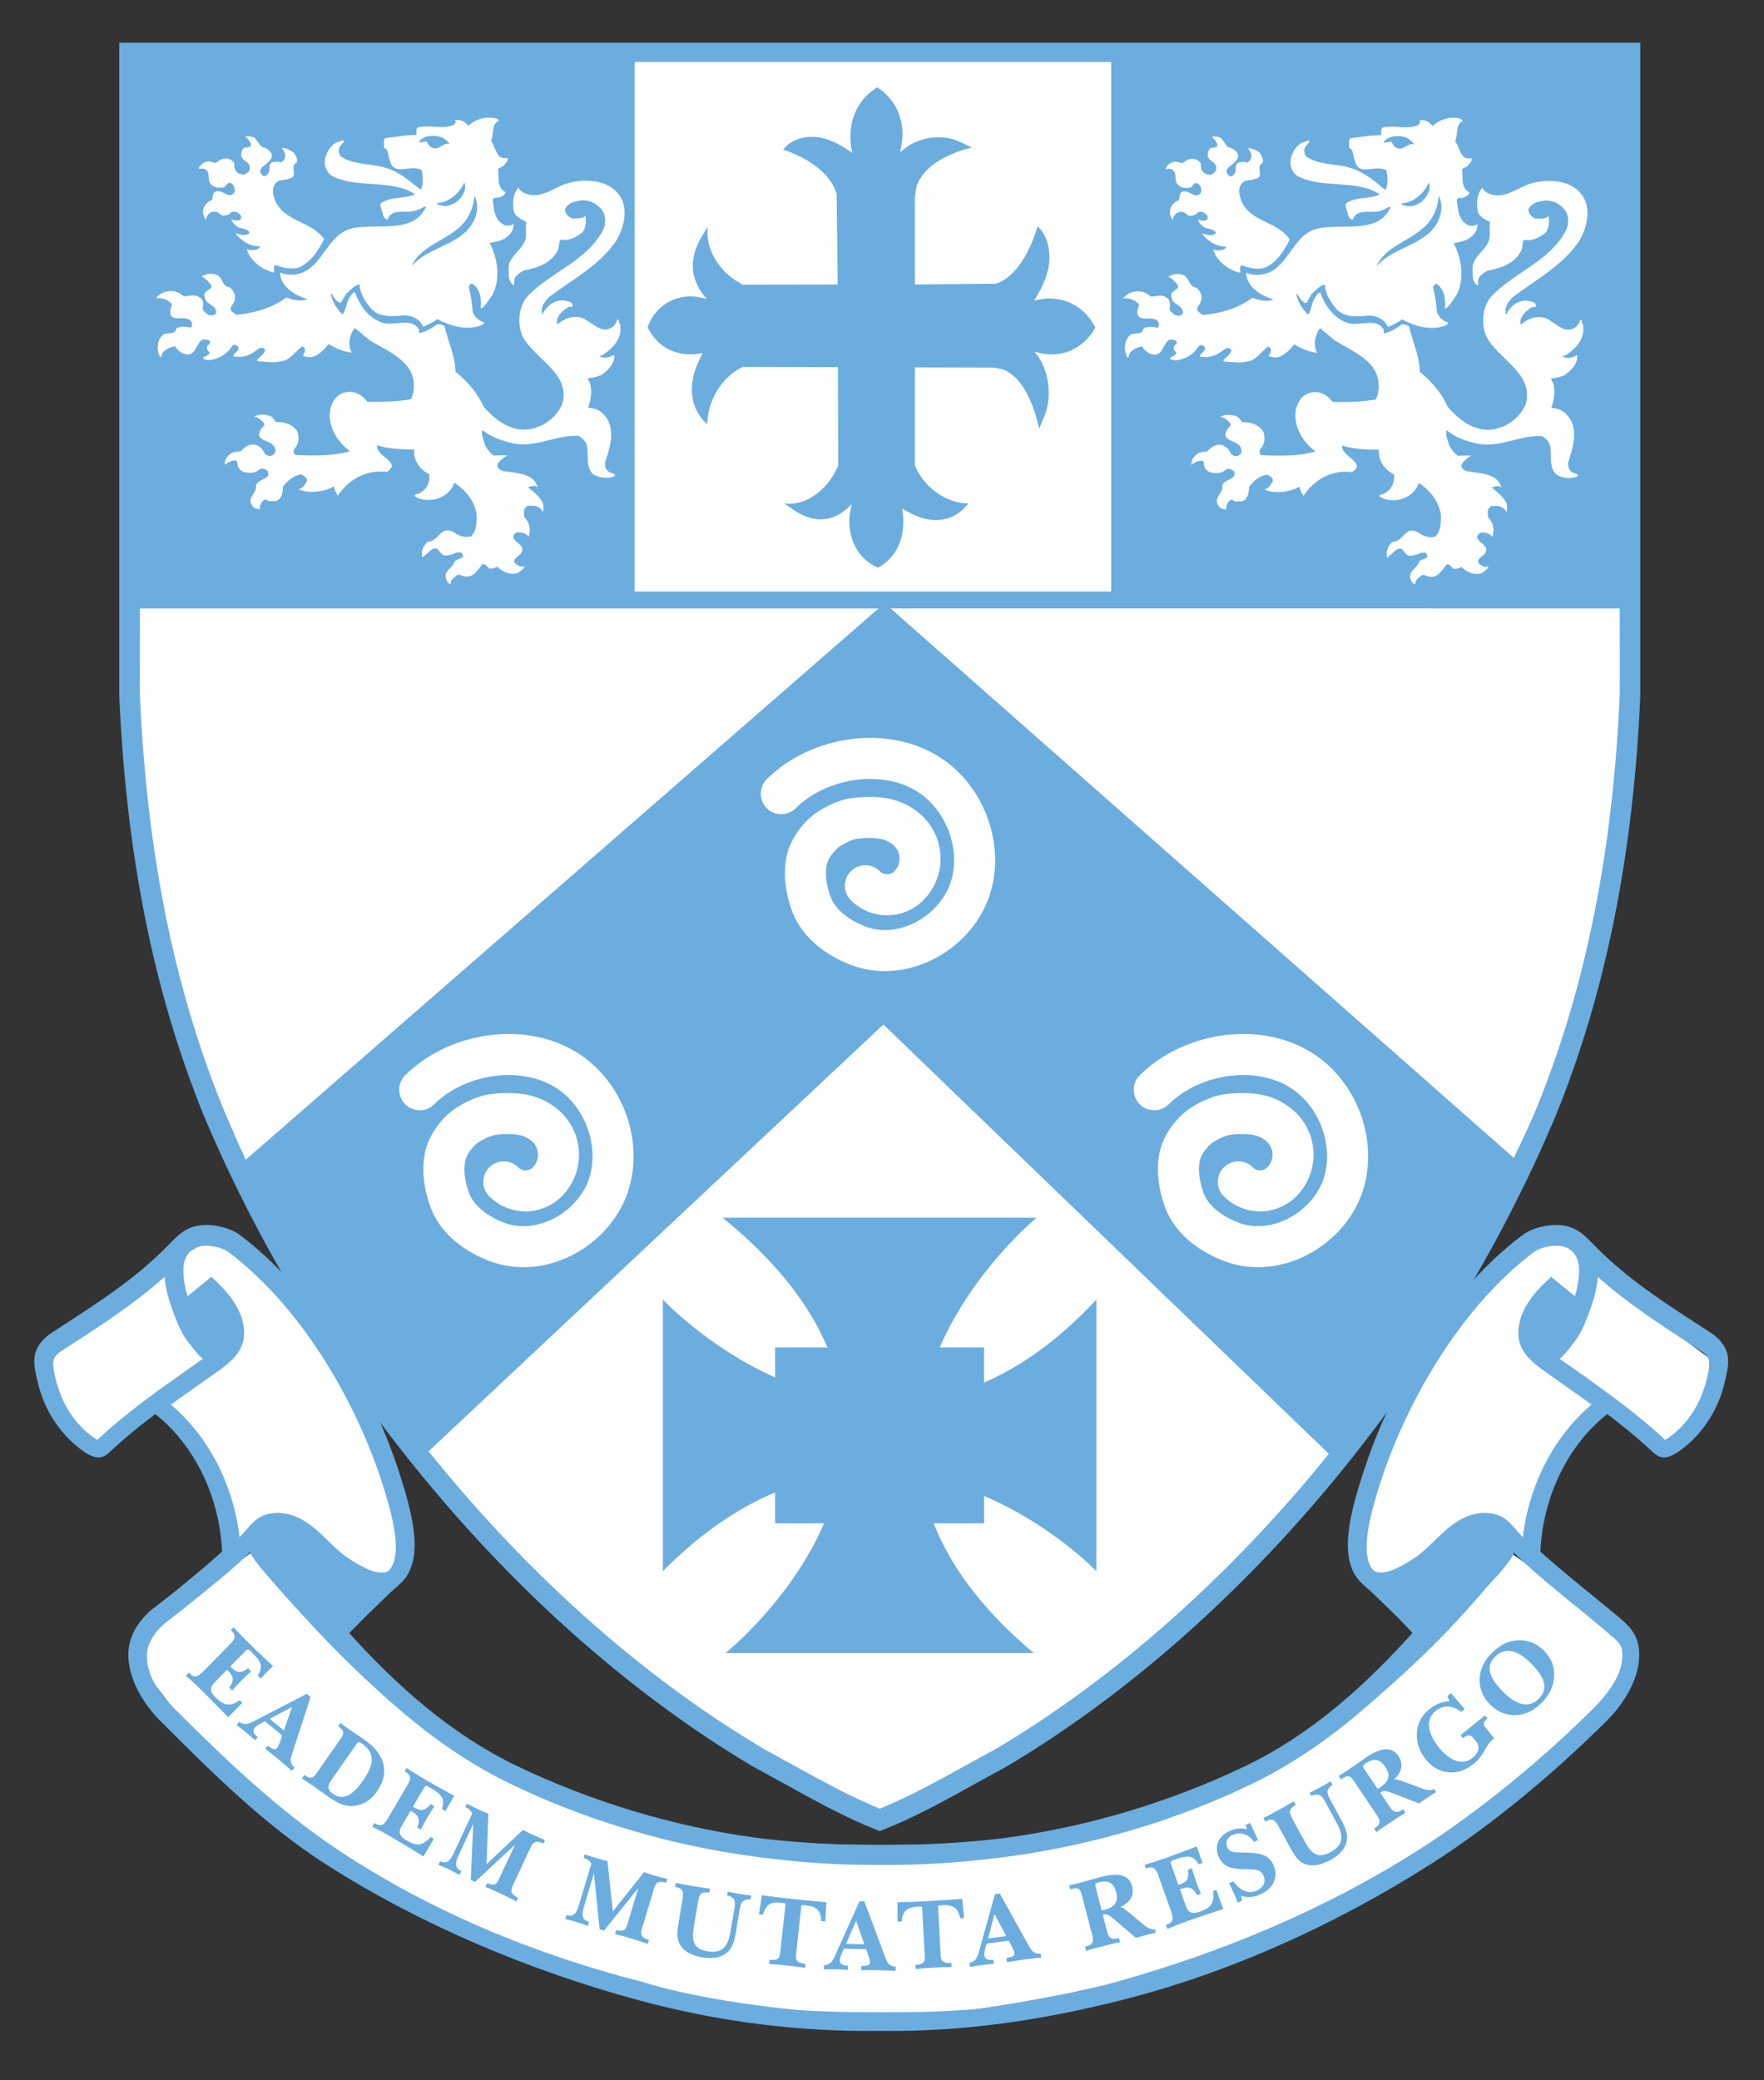
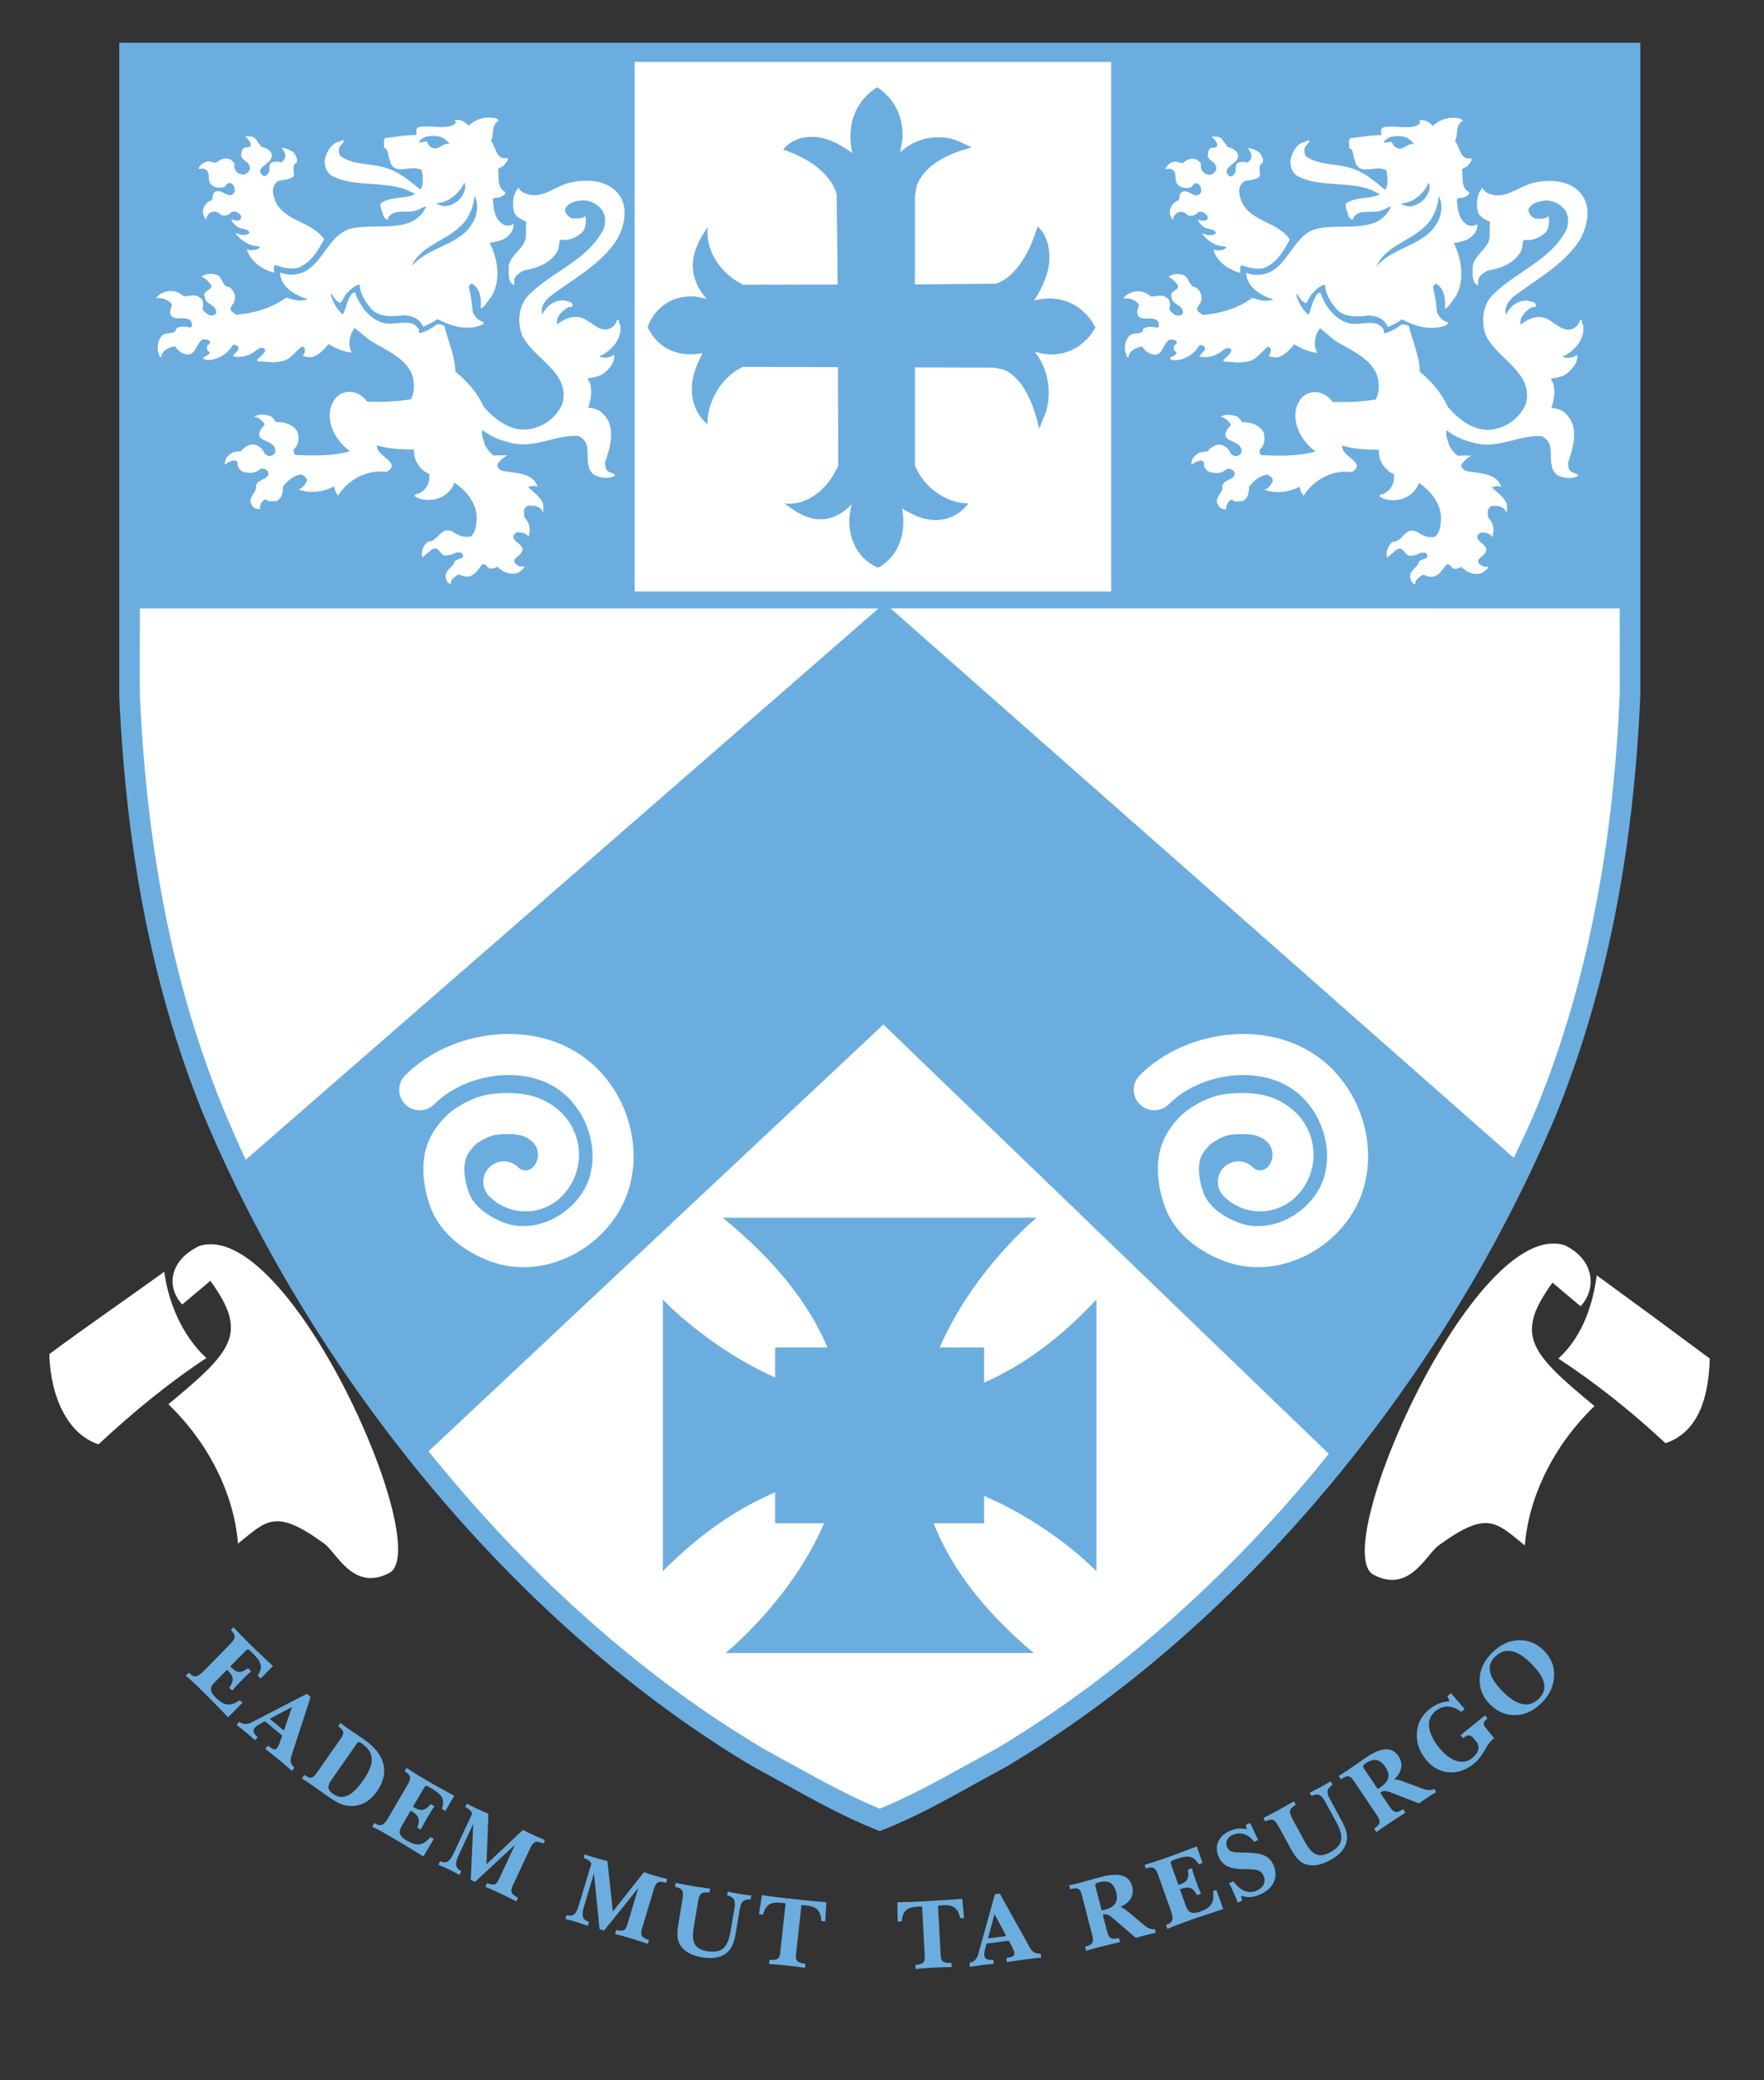
<svg xmlns="http://www.w3.org/2000/svg" width="100%" height="100%" viewBox="0 0 190 224" version="1.1" xml:space="preserve" style="fill-rule:evenodd;clip-rule:evenodd;stroke-linecap:round;">
  <rect x="0" y="0" width="190" height="224" fill="#333333" stroke="none" />
-   <path d="M27.14,167.132C44.737,189.612 67.364,200.708 95.079,200.286C122.322,200.643 145.084,190.198 162.609,167.132L174.352,175.506C174.943,176.98 175.08,179.76 174.352,181.319C156.683,203.407 129.989,214.333 95.079,217.536C57.976,214.989 31.482,202.529 15.721,180.042C15.155,178.675 15.321,177.12 15.721,175.506L27.14,167.132Z" style="fill:white;" />
  <path d="M25.636,166.217C25.214,160.976 22.549,155.455 18.134,151.209C25.087,145.452 26.772,143.59 22.657,137.916L19.631,140.463C17.86,138.563 18.261,135.695 21.47,134.163C31.157,131.112 46.897,166.738 41.939,169.367C38.058,171.423 36.264,167.189 34.929,166.217C29.653,162.376 28.754,163.696 25.636,166.217Z" style="fill:white;" />
  <g transform="matrix(-1,0,0,1,189.875,0.197)">
    <path d="M25.636,166.217C25.214,160.976 22.549,155.455 18.134,151.209C25.087,145.452 26.772,143.59 22.657,137.916L19.631,140.463C17.86,138.563 18.139,135.421 21.348,133.888C31.036,130.837 46.897,166.738 41.939,169.367C38.058,171.423 36.264,167.189 34.929,166.217C29.653,162.376 28.754,163.696 25.636,166.217Z" style="fill:white;" />
  </g>
  <path d="M171.989,137.331C171.441,141.3 170.055,144.277 167.85,146.284C171.833,148.898 175.676,151.947 179.388,155.4C182.673,154.32 184.038,150.933 184.155,146.284C179.983,143.183 175.915,140.186 171.989,137.331Z" style="fill:white;" />
  <g transform="matrix(-1,0,0,1,189.678,-0.394)">
    <path d="M171.989,137.331C171.441,141.3 169.65,144.617 167.445,146.625C171.429,149.238 175.359,152.466 179.071,155.919C182.356,154.839 184.246,150.851 184.364,146.202C180.191,143.101 175.915,140.186 171.989,137.331Z" style="fill:white;" />
  </g>
  <path d="M14.436,5.546L175.161,5.546L175.161,63.33C174.637,130.369 144.189,169.877 95.192,195.498C45.028,170.302 14.066,128.288 14.436,63.33L14.436,5.546Z" style="fill:white;" />
  <path d="M163.607,176.618C164.622,176.597 165.531,176.975 166.293,177.735C167.078,178.523 167.443,179.44 167.396,180.489C167.348,181.544 166.903,182.507 166.096,183.312C165.217,184.189 164.354,184.634 163.285,184.681C162.225,184.718 161.303,184.344 160.502,183.543C159.709,182.748 159.33,181.833 159.376,180.746C159.408,179.769 159.862,178.818 160.669,178.008C161.578,177.107 162.494,176.645 163.607,176.618ZM161.908,182.19C163.416,183.697 164.726,183.926 165.744,182.915C166.767,181.894 166.478,180.686 164.925,179.132C163.387,177.586 162.08,177.351 161.02,178.406C160.026,179.399 160.346,180.621 161.908,182.19Z" style="fill:rgb(108,173,223);fill-rule:nonzero;" />
  <path d="M152.324,15.572C151.644,15.25 151.161,16.358 150.379,15.895C150.096,15.762 150.016,15.463 149.859,15.249C149.572,15.285 149.314,15.38 149.009,15.341C149.501,14.594 150.51,14.562 151.325,14.753C151.713,14.879 152.107,15.21 152.324,15.572ZM153.881,19.672C153.418,20.791 152.204,21.883 150.904,21.902C151.15,22.159 151.515,22.17 151.849,22.226C152.47,22.159 153.004,21.882 153.456,21.4C153.814,20.914 154.166,20.258 153.881,19.672ZM154.967,21.084C154.898,22.018 154.612,22.872 154.117,23.641C152.513,25.936 149.385,26.166 148.252,28.692C149.838,26.87 152.266,26.611 154.021,25.008C155.057,23.982 155.646,22.452 154.967,21.084ZM47.426,14.729C46.603,14.54 45.586,14.566 45.09,15.316C45.398,15.356 45.656,15.259 45.944,15.221C46.107,15.441 46.184,15.733 46.474,15.868C47.261,16.332 47.749,15.221 48.435,15.543C48.216,15.186 47.816,14.852 47.426,14.729ZM49.579,21.372C49.121,21.859 48.583,22.136 47.955,22.198C47.616,22.143 47.247,22.136 47,21.875C48.313,21.859 49.539,20.768 50.005,19.646C50.296,20.236 49.936,20.891 49.579,21.372ZM50.147,24.983C48.374,26.586 45.924,26.844 44.323,28.664C45.468,26.141 48.623,25.912 50.246,23.615C50.743,22.845 51.034,21.992 51.101,21.059C51.791,22.427 51.192,23.957 50.147,24.983ZM176.676,4.603L12.846,4.603L12.846,74.93C13.602,92.108 16.57,106.862 21.918,120.039C34.164,149.194 56.25,175.407 81.002,190.163C81.047,190.185 84.426,192.04 84.426,192.04C87.623,193.816 90.929,195.651 94.349,197.01L94.759,197.173L95.173,197.01C98.595,195.652 101.902,193.817 105.096,192.04L108.477,190.186C133.273,175.408 155.357,149.195 167.599,120.055C172.952,106.862 175.921,92.108 176.675,74.93L176.675,4.603L176.676,4.603ZM174.459,65.521C174.459,65.521 174.477,74.384 174.459,74.832C173.713,91.753 170.809,106.268 165.548,119.201C165.045,120.444 164.16,122.391 163.051,124.684L95.926,65.516L174.459,65.521ZM26.467,124.879C25.655,123.143 24.71,120.956 23.971,119.186C18.725,106.266 15.811,91.753 15.067,74.832C15.048,74.385 15.067,65.521 15.067,65.521L94.62,65.521L26.467,124.879ZM143.124,156.543C142.254,157.628 141.518,158.528 141.076,159.048C131.07,170.892 119.562,180.994 107.383,188.255C107.381,188.255 104.02,190.101 104.02,190.101C101.017,191.763 97.912,193.466 94.76,194.759C91.614,193.466 88.511,191.763 85.504,190.101L82.096,188.227C69.939,180.98 58.423,170.901 48.439,159.042C47.67,158.132 46.91,157.208 46.161,156.274L95.148,110.318L143.124,156.543ZM119.685,63.695L68.36,63.695L68.36,6.669L119.684,6.669L119.684,63.695L119.685,63.695ZM111.389,32.366C112.092,31.236 112.702,30.06 112.948,28.722C113.208,27.072 112.862,25.37 111.757,24.37C111.033,26.86 109.55,29.802 107.278,30.543L98.544,30.631L98.544,21.138L98.735,20.009C99.641,17.594 102.409,16.466 104.669,15.874L103.147,15.16C101.08,14.349 98.585,14.864 97.025,16.348L96.96,16.287C97.656,13.715 96.898,10.965 94.49,9.399C91.914,10.984 91.175,13.836 91.806,16.484C90.751,15.73 89.652,15.078 88.407,14.822C86.865,14.547 85.281,14.924 84.353,16.107C86.675,16.88 89.421,18.465 90.117,20.896L90.223,30.396L90.226,30.64L79.985,30.654L79.156,30.15C77.496,29.036 75.953,26.903 76.235,24.437C75.586,25.408 74.976,26.402 74.732,27.581C74.322,29.438 75.093,31.07 76.143,32.203C75.479,32.022 74.814,31.861 74.057,31.928C72.286,32.037 70.496,33.119 69.754,35.245C71.018,37.807 73.399,38.473 75.687,38.023C75.094,39.156 74.575,40.31 74.517,41.711C74.475,43.343 75.082,44.726 76.187,45.679C76.192,42.941 77.989,40.406 80.02,39.507L90.252,39.535L90.287,50.165L89.822,51.054C88.787,52.838 86.801,54.499 84.5,54.204C85.406,54.895 86.336,55.55 87.436,55.807C89.168,56.244 90.688,55.413 91.743,54.285C91.576,54.995 91.429,55.706 91.491,56.517C91.596,58.418 92.612,60.339 94.596,61.13C96.985,59.765 97.596,57.21 97.174,54.758C98.229,55.388 99.307,55.943 100.615,56.005C102.135,56.043 103.422,55.388 104.309,54.204C101.755,54.204 99.39,52.285 98.544,50.105L98.544,39.561L107.036,39.582L108.087,39.787C110.336,40.766 111.38,43.736 111.93,46.161L112.599,44.534C113.359,42.314 112.886,39.642 111.506,37.961L111.562,37.893C113.958,38.648 116.527,37.84 117.99,35.26C116.519,32.494 113.863,31.691 111.389,32.366ZM118.086,139.941L118.086,169.181C118.086,169.181 113.375,164.236 105.997,161.081L105.997,164.027L100.56,164.027C102.338,168.549 105.701,173.268 111.343,177.993L78.143,177.993C78.143,177.993 85.1,172.466 88.766,164.027L83.487,164.027L83.487,160.7C79.56,162.35 75.493,165.054 71.397,169.18L71.397,139.94C71.397,139.94 76.14,145.028 83.487,148.327L83.487,145.093L89.124,145.093C87.22,140.583 83.691,135.863 77.835,131.126L111.65,131.126C111.65,131.126 104.879,136.671 101.213,145.093L105.996,145.093L105.996,148.876C109.945,147.158 114.018,144.314 118.086,139.941ZM64.582,38.377C65.068,38.631 65.737,38.488 66.155,38.196C66.255,39.136 65.496,39.877 64.774,40.38C64.333,40.551 63.866,40.703 63.34,40.703C63.279,40.902 63.527,41.11 63.576,41.338C63.786,42.193 63.637,43.122 63.34,43.891C63.937,43.95 64.503,44.082 64.921,44.529C66.434,45.952 65.717,48.194 65.159,49.817C65.18,50.224 65.229,50.651 65.677,50.863C65.878,50.966 66.246,50.975 66.256,51.223C65.579,51.619 64.545,51.468 63.916,51.09C63.029,50.289 63.439,48.99 63.202,47.945C63.091,47.539 62.714,47.108 62.294,46.941C59.865,46.808 57.852,48.201 55.366,47.765C54.14,47.49 52.957,47.119 51.971,46.302C51.782,46.816 52.099,47.347 52.211,47.85C52.405,48.285 52.748,48.743 53.18,49.053C53.682,49.023 54.179,49.002 54.654,49.048C54.258,49.234 53.875,49.562 53.606,49.933C53.452,50.306 53.809,50.633 54.22,50.721C55.549,50.954 57.52,50.919 57.901,52.459C57.583,52.199 57.237,52.352 56.867,52.459C57.404,52.919 58.055,53.401 58.402,54.033C58.631,54.441 58.478,54.889 58.516,55.237C58.427,54.966 58.182,54.647 57.851,54.559C57.583,54.385 57.198,54.483 56.868,54.446C56.278,54.777 56.432,55.229 56.496,55.707C57.096,56.323 57.16,57.054 56.929,57.806C56.713,57.412 56.099,57.263 55.637,57.335C55.408,57.501 55.177,57.731 55.332,57.972C55.511,58.443 56.596,58.773 56.187,59.437C56.034,59.886 55.037,60.16 55.511,60.695C55.792,60.914 56.124,61.133 56.495,60.957C56.469,61.265 56.061,61.473 55.753,61.702C54.87,61.941 54.088,61.548 53.554,61.01C53.296,61.199 52.874,61.285 52.633,61.177C52.413,60.979 52.337,60.696 51.954,60.752C51.494,61.285 51.048,62.226 50.114,62.064C49.795,62.096 49.614,61.8 49.257,61.911C48.962,62.194 48.464,62.423 48.579,62.85C48.31,62.926 48.067,62.536 48.079,62.379C47.657,61.504 48.822,61.133 48.95,60.49C49.179,60.094 50.126,60.236 49.806,59.646C49.68,59.373 49.358,59.535 49.128,59.49C48.846,59.702 48.438,59.764 48.144,59.807C47.263,59.964 47.415,58.663 46.495,59.175L45.511,60.019C45.292,59.449 45.573,58.782 46.06,58.332C47.263,58.332 47.428,56.548 48.823,57.284C49.347,57.663 49.999,57.928 50.73,57.765C51.228,57.274 51.304,56.625 51.341,55.971C51.456,54.446 50.384,52.91 48.952,51.989C48.946,51.983 48.942,51.979 48.937,51.975C48.736,52.688 48.082,53.318 47.38,53.593C46.593,53.944 45.361,53.944 44.653,53.414C44.701,53.097 45.111,53.262 45.283,53.043C46.077,52.604 46.316,51.807 46.237,51.04C45.49,50.734 44.944,50.062 44.702,49.359C44.617,49.029 44.587,48.713 44.598,48.404C43.226,48.396 41.822,48.336 40.61,47.947C40.422,49.154 43.379,49.769 41.655,50.813C39.535,50.523 37.515,51.63 36.399,53.369C36.2,53.062 36.022,52.74 35.971,52.372C34.964,52.951 33.274,53.195 32.148,52.684C32.596,52.609 32.855,52.155 33.053,51.823C33.142,51.432 32.746,51.261 32.486,51.09C31.661,51.158 30.962,51.755 30.475,52.409C30.485,52.971 30.386,53.719 29.708,53.968C29.429,53.909 28.892,54.111 28.664,53.779C28.266,53.818 28.115,54.213 27.997,54.508L27.997,54.832C27.709,54.822 27.25,54.727 27.131,54.375C26.564,53.568 27.779,53.009 27.558,52.279C27.799,51.502 29.222,51.652 28.854,50.728C28.614,50.533 28.247,50.333 27.947,50.547C27.58,50.919 26.993,50.969 26.464,50.863C26.096,50.842 25.796,50.587 25.648,50.274C25.499,50.065 25.707,49.677 25.369,49.589C24.9,49.553 24.551,49.789 24.213,50.046C24.194,49.58 24.374,49.199 24.792,48.908C25.09,48.611 25.606,48.651 25.936,48.584C26.286,48.197 26.683,47.898 27.181,47.853C27.68,47.842 28.136,48.165 28.375,48.584C28.437,48.743 28.533,48.924 28.714,48.994C28.952,49.135 29.212,49.141 29.43,48.955C29.698,48.803 29.698,48.496 29.618,48.269C29.322,47.302 27.412,47.598 28.036,46.351C28.158,46.011 28.693,45.838 28.375,45.488C28.086,45.193 27.789,44.89 27.37,44.89C27.83,44.521 28.576,44.634 29.141,44.806C29.401,44.966 29.571,45.202 29.709,45.44C30.666,45.404 31.642,45.738 32.059,46.533C32.218,47.196 32.218,47.852 31.671,48.355C31.592,48.576 31.592,48.908 31.86,48.994C33.651,49.068 35.923,49.135 37.694,48.584C36.2,47.483 35.225,45.717 35.595,43.979C35.771,43.334 36.162,42.613 36.876,42.345C37.914,41.919 38.949,42.41 39.556,43.256C41.086,43.305 42.742,43.246 44.268,42.992C44.512,42.479 44.625,41.907 44.564,41.287C44.454,38.819 41.708,37.793 39.876,36.683L38.202,35.315C37.663,35.982 37.408,37.111 37.875,37.92L37.825,37.966C36.928,37.851 36.143,37.491 35.384,37.054C34.957,37.595 34.407,38.174 33.713,38.423C33.343,38.515 32.946,38.432 32.619,38.325C32.766,38.06 32.975,37.71 32.758,37.413C32.697,37.357 32.619,37.357 32.567,37.282C31.79,37.824 31.244,38.828 30.229,38.913C29.441,39.126 28.605,38.913 27.788,38.913C27.741,38.888 27.721,38.802 27.65,38.828C27.839,38.485 28.506,38.164 28.557,37.69C28.348,37.282 27.918,37.481 27.65,37.69C26.952,38.268 26.097,38.571 25.111,38.374C25.181,37.982 25.9,37.736 25.64,37.318C25.45,37.166 25.221,37.005 25.021,37.233C24.483,38.133 23.466,38.725 22.393,38.782C22.212,38.706 21.987,38.772 21.867,38.553C22.056,38.315 22.542,38.315 22.583,37.919C22.294,37.757 22.234,37.453 22.344,37.186C22.514,37.121 22.632,36.958 22.632,36.778C22.435,36.522 22.125,36.542 21.819,36.55C21.05,37.025 21.089,38.504 19.856,38.1C19.449,37.991 19.071,37.633 18.85,37.282C18.252,37.405 17.527,37.68 17.376,38.325L17.376,38.46C17.048,38.46 17.219,38.101 17.04,37.966C16.921,37.337 16.989,36.656 17.416,36.181C17.825,35.637 18.88,36.181 18.999,35.363C19.39,35.081 20.075,35.156 20.524,35.269C20.744,35.147 20.681,34.852 20.623,34.681C20.134,33.723 18.244,34.955 18.334,33.449L18.523,32.765C18.106,32.281 17.456,32.005 16.801,32.126C17.087,31.681 17.615,31.427 18.134,31.357C18.82,31.253 19.327,31.528 19.806,31.9C20.342,31.938 20.982,31.616 21.438,31.995C21.896,32.173 21.917,32.676 21.867,33.037C21.678,33.409 22.154,33.653 22.393,33.863C22.582,33.999 22.96,33.999 23.149,33.863C23.439,33.692 23.228,33.38 23.149,33.179C22.81,32.744 22.075,32.592 22.055,31.994C21.677,31.184 23.389,31.217 22.532,30.448C22.334,30.144 22.006,29.944 21.716,29.761C22.075,29.543 22.613,29.402 23.11,29.534C24.073,29.677 23.797,30.845 24.733,30.937C25.211,31.308 25.419,31.829 25.262,32.401C25.163,32.782 24.584,33.137 24.972,33.54L25.45,33.901C27.43,33.71 29.273,33.177 30.846,32.038C31.534,32.293 32.398,32.503 33.144,32.22C31.851,31.829 30.338,30.979 30.179,29.534L30.179,29.35C31.234,29.794 32.578,29.567 33.423,28.853C35.177,27.413 35.794,24.866 38.255,24.524C40.953,24.098 44.616,25.126 45.899,22.247C45.581,22.23 45.285,22.542 44.946,22.61C43.94,23.103 42.197,22.276 41.75,23.653C41.569,23.635 41.33,23.399 41.272,23.198C41.211,22.761 40.943,22.398 40.982,21.925C42.019,21.119 43.55,21.462 44.704,20.919C42.146,19.2 38.233,20.405 35.577,18.833C35.097,18.355 34.91,17.786 35.008,17.093C35.187,16.402 35.558,15.661 36.295,15.317C36.584,15.317 36.79,15.031 37.061,15.138C36.99,15.451 36.612,15.642 36.534,15.954C36.434,16.247 36.513,16.579 36.68,16.819C38.027,17.776 39.898,17.579 41.462,18.051C42.906,18.449 44.087,19.438 45.286,20.424C45.691,19.865 45.522,18.904 45.424,18.328C44.259,17.613 42.365,19.096 41.988,17.236C41.729,16.808 41.938,16.124 41.36,15.906C41.412,15.554 41.24,15.088 41.51,14.865C42.614,14.748 43.68,14.519 44.855,14.539C44.884,14.281 44.715,13.703 45.183,13.676C46.357,13.456 47.752,13.94 48.867,13.447C49.015,13.314 49.187,13.162 49.006,12.992L49.006,12.943C49.572,12.821 50.11,13.104 50.44,13.539C51.254,12.821 52.351,12.469 53.496,12.763L53.735,12.992C52.869,13.418 53.246,14.48 52.877,15.185C53.426,15.762 53.416,17.321 54.65,17.005C54.8,17.358 54.411,17.594 54.214,17.87L53.646,18.185C53.772,19.02 53.466,20.223 54.453,20.692C54.421,21.024 53.991,21.182 53.695,21.288C53.457,21.278 53.177,21.278 53.067,21.468C53.197,22.515 53.227,23.726 54.362,24.249C54.68,24.335 55.048,24.296 55.316,24.107C55.345,24.59 55.128,25.075 54.691,25.436C54.153,25.929 53.436,26.022 52.738,26.158C53.617,27.798 53.962,30.163 52.979,31.852C52.631,32.296 52.38,32.786 51.922,33.181L51.783,33.181C51.852,32.233 51.783,31.187 50.918,30.58C50.648,30.469 50.568,30.752 50.489,30.904C50.708,31.767 50.846,32.667 50.918,33.591C51.096,34.072 51.565,34.575 52.112,34.682C52.152,34.963 51.734,35.061 51.493,35.135C49.958,35.555 48.389,35.031 47.096,34.359C46.628,34.731 46.11,34.963 45.57,35.184C45.253,34.359 44.388,33.954 43.46,33.954C42.226,34.104 40.773,34.187 39.928,33.182C39.299,32.415 38.782,31.619 38.731,30.63C38.244,30.693 37.805,31.142 37.398,31.54C37.06,31.852 36.968,32.292 36.679,32.632C36.222,32.474 35.925,32.007 35.724,31.628L35.624,31.721C35.853,32.519 36.233,33.251 36.918,33.866C37.219,33.392 37.296,32.758 37.538,32.224C37.725,31.96 37.894,31.438 38.255,31.494C38.673,32.797 39.716,34.286 41.17,34.732C42.405,35.196 44.347,34.074 45.134,35.502L45.134,35.871C45.782,35.767 46.438,35.406 47.005,34.958C47.302,34.847 47.612,34.965 47.861,35.093C48.258,36.735 49.015,38.295 49.056,40.018C50.319,41.044 51.464,42.354 52.063,43.749C53.484,45.403 55.467,46.835 57.756,46.029C58.981,45.657 60.105,44.632 60.572,43.473C61.488,40.153 57.548,38.679 56.271,36.183C55.666,34.74 55.855,32.767 57.04,31.675C59.609,29.175 63.16,28.066 64.923,24.84C65.293,24.164 65.293,23.065 64.724,22.472C64.227,21.904 63.549,21.572 62.773,21.562C62.026,21.64 61.229,21.772 60.862,22.515C60.832,22.96 61.218,23.358 61.617,23.517C62.077,23.497 62.693,23.615 63.051,23.244C63.159,23.861 63.112,24.544 62.723,25.019C62.065,25.57 61.29,25.967 60.382,25.797C60.142,26.12 60.263,26.585 60.094,26.937C59.378,28.349 57.844,28.873 56.41,29.121C56.035,29.35 55.514,29.635 55.405,30.08L55.366,30.715C54.631,30.344 54.827,29.387 54.786,28.712C54.918,27.432 56.58,26.746 56.649,25.438C56.689,24.866 56.58,24.42 56.698,23.879C56.24,23.652 55.585,23.399 55.365,22.838C55.154,21.924 55.254,20.862 55.843,20.195C56.082,20.726 56.719,20.918 57.277,21.013C58.838,21.109 59.904,20.034 61.289,19.692C63.15,19.227 65.469,19.378 66.635,20.918C67.79,22.378 67.203,24.641 66.306,26.023C64.503,28.626 61.616,30.116 59.188,31.951C58.62,32.465 58.18,33.142 58.419,33.866C58.837,32.974 59.705,32.254 60.81,32.357C61.109,32.498 61.634,32.406 61.665,32.86C61.715,33.201 61.238,32.956 61.098,33.133C60.471,33.533 59.874,34.159 59.993,34.862L60.043,34.909C60.771,34.343 61.676,33.905 62.671,34.227C63.786,34.618 64.891,36.257 66.155,35.041C66.336,34.853 66.394,34.622 66.493,34.407C66.785,34.417 66.595,34.785 66.785,34.908C67.07,36.336 66.087,37.519 64.873,38.232C64.801,38.328 64.632,38.234 64.582,38.377ZM21.863,18.146L21.383,18.187C21.523,17.71 21.983,17.424 22.48,17.366L23.247,17.548C23.603,17.247 24.042,16.98 24.54,17.093C24.84,17.131 25.086,17.36 25.257,17.596C25.136,18.052 25.386,18.642 25.923,18.738C26.332,18.926 26.668,18.633 26.88,18.33C26.958,18.044 26.891,17.712 26.639,17.502C26.362,17.275 26.061,17.104 25.973,16.781C26.003,16.422 26.014,15.935 26.491,15.87C26.711,15.891 26.948,15.851 27.018,15.642C27.03,15.242 26.667,14.931 26.402,14.683C26.81,14.674 27.209,14.654 27.497,14.912L28.123,15.774C28.562,15.925 29.147,16.126 29.268,16.639C29.456,17.689 27.198,17.978 28.363,18.964C28.69,19.023 28.851,18.737 28.981,18.511C29.108,18.109 28.858,17.675 29.358,17.465C29.636,17.405 30.034,17.36 30.275,17.501C30.632,17.257 30.812,16.903 30.702,16.507L30.364,15.907C30.754,15.954 31.289,16.136 31.659,16.458C31.857,16.761 32.107,17.161 31.946,17.501C31.09,17.978 32.266,19.036 31.133,19.237C30.654,19.466 29.997,19.268 29.648,19.779C29.221,20.348 29.439,21.06 29.648,21.649C30.714,23.927 33.51,23.766 34.906,25.751C34.307,26.93 33.442,28.351 32.038,28.854C31.181,29.028 30.335,28.771 29.648,28.533C29.389,28.742 29.558,29.082 29.508,29.351C28.255,29.065 26.93,28.097 26.592,26.846C27.081,26.995 27.567,26.995 27.974,26.663L27.974,26.528C26.901,26.528 25.986,25.952 25.349,25.116C25.868,25.239 26.474,25.497 26.882,25.067C26.713,24.603 26.055,24.667 25.638,24.478C25.327,24.26 24.998,23.965 24.921,23.616C25.208,23.69 25.588,23.852 25.875,23.653C26.035,23.485 25.986,23.348 25.925,23.162C25.657,22.893 25.319,22.675 24.921,22.839C24.663,23.189 24.163,23.274 23.826,23.162C23.556,22.893 23.208,22.675 22.818,22.839C22.432,22.942 22.243,23.304 22.193,23.653C21.894,23.284 21.755,22.839 21.955,22.333C22.122,21.993 22.412,21.649 22.818,21.563C22.968,21.195 22.818,20.768 23.298,20.606C24.043,20.395 24.76,21.631 25.298,20.606C25.287,20.225 25.178,19.819 24.781,19.693C24.323,19.668 24.373,20.214 23.915,20.196C23.366,20.254 22.849,20.141 22.58,19.647C22.361,19.086 22.698,18.336 21.863,18.146ZM168.319,38.4C168.802,38.66 169.462,38.515 169.877,38.22C169.977,39.161 169.227,39.9 168.508,40.404C168.072,40.576 167.611,40.727 167.086,40.727C167.027,40.927 167.274,41.134 167.322,41.363C167.531,42.217 167.382,43.148 167.086,43.917C167.68,43.974 168.241,44.109 168.655,44.554C170.155,45.979 169.443,48.217 168.89,49.84C168.91,50.25 168.958,50.676 169.404,50.886C169.6,50.992 169.966,50.999 169.976,51.248C169.304,51.645 168.281,51.492 167.658,51.113C166.781,50.314 167.184,49.014 166.947,47.974C166.84,47.562 166.465,47.137 166.051,46.964C163.643,46.83 161.652,48.227 159.188,47.788C157.975,47.513 156.799,47.142 155.825,46.328C155.636,46.841 155.954,47.372 156.061,47.876C156.255,48.31 156.596,48.766 157.024,49.079C157.52,49.048 158.012,49.027 158.483,49.074C158.09,49.261 157.711,49.588 157.446,49.962C157.294,50.333 157.647,50.66 158.053,50.747C159.371,50.977 161.32,50.944 161.7,52.487C161.385,52.223 161.041,52.378 160.672,52.487C161.207,52.947 161.854,53.426 162.195,54.06C162.422,54.463 162.271,54.914 162.308,55.263C162.22,54.989 161.978,54.673 161.648,54.584C161.384,54.41 161.002,54.509 160.671,54.475C160.093,54.806 160.241,55.253 160.308,55.735C160.901,56.348 160.966,57.081 160.737,57.833C160.521,57.437 159.916,57.286 159.457,57.364C159.23,57.524 159.001,57.756 159.155,57.999C159.332,58.466 160.408,58.796 160.003,59.466C159.851,59.909 158.863,60.185 159.332,60.722C159.609,60.939 159.939,61.157 160.309,60.982C160.284,61.289 159.875,61.496 159.573,61.73C158.699,61.966 157.927,61.572 157.393,61.039C157.139,61.225 156.723,61.311 156.481,61.201C156.268,61.006 156.192,60.722 155.811,60.776C155.354,61.311 154.911,62.252 153.986,62.088C153.669,62.123 153.493,61.826 153.135,61.934C152.844,62.221 152.353,62.45 152.467,62.874C152.197,62.953 151.959,62.559 151.973,62.406C151.554,61.527 152.705,61.157 152.834,60.511C153.063,60.12 154,60.261 153.681,59.671C153.555,59.398 153.238,59.564 153.012,59.52C152.731,59.726 152.328,59.793 152.037,59.836C151.161,59.985 151.311,58.684 150.4,59.2L149.425,60.042C149.21,59.473 149.488,58.806 149.97,58.356C151.16,58.356 151.325,56.577 152.704,57.307C153.224,57.692 153.87,57.953 154.593,57.789C155.085,57.298 155.165,56.652 155.201,55.994C155.313,54.474 154.249,52.932 152.833,52.013C152.829,52.008 152.823,52.003 152.819,51.998C152.62,52.711 151.972,53.342 151.277,53.618C150.499,53.97 149.274,53.97 148.575,53.437C148.623,53.125 149.028,53.283 149.196,53.068C149.986,52.63 150.221,51.834 150.143,51.064C149.403,50.761 148.86,50.087 148.622,49.382C148.537,49.053 148.51,48.737 148.517,48.43C147.162,48.423 145.768,48.36 144.568,47.974C144.38,49.177 147.309,49.794 145.604,50.839C143.505,50.545 141.502,51.655 140.399,53.393C140.2,53.091 140.022,52.769 139.973,52.396C138.977,52.976 137.301,53.224 136.185,52.71C136.629,52.633 136.885,52.179 137.082,51.846C137.172,51.458 136.777,51.284 136.521,51.113C135.703,51.181 135.013,51.781 134.529,52.435C134.539,52.994 134.441,53.744 133.767,53.991C133.494,53.935 132.962,54.134 132.734,53.801C132.338,53.84 132.192,54.239 132.074,54.533L132.074,54.857C131.788,54.847 131.334,54.752 131.216,54.399C130.653,53.592 131.856,53.034 131.641,52.3C131.877,51.523 133.287,51.674 132.922,50.753C132.686,50.556 132.32,50.353 132.026,50.575C131.662,50.944 131.079,50.991 130.555,50.887C130.191,50.867 129.894,50.612 129.744,50.297C129.599,50.088 129.803,49.699 129.471,49.611C129.008,49.574 128.661,49.812 128.325,50.068C128.307,49.603 128.485,49.224 128.897,48.929C129.196,48.633 129.709,48.672 130.034,48.606C130.378,48.218 130.772,47.925 131.266,47.877C131.756,47.867 132.212,48.189 132.449,48.606C132.508,48.766 132.606,48.947 132.784,49.015C133.02,49.156 133.276,49.165 133.495,48.976C133.76,48.824 133.76,48.521 133.681,48.294C133.386,47.323 131.493,47.617 132.115,46.375C132.232,46.034 132.764,45.863 132.45,45.511C132.166,45.218 131.867,44.911 131.453,44.911C131.908,44.544 132.646,44.659 133.209,44.825C133.467,44.991 133.634,45.225 133.77,45.462C134.719,45.425 135.684,45.757 136.1,46.557C136.258,47.221 136.258,47.876 135.714,48.38C135.635,48.596 135.635,48.929 135.902,49.015C137.676,49.09 139.926,49.156 141.68,48.606C140.201,47.508 139.236,45.738 139.6,44.002C139.778,43.356 140.162,42.634 140.873,42.369C141.899,41.942 142.924,42.435 143.526,43.281C145.041,43.327 146.682,43.269 148.194,43.015C148.434,42.501 148.547,41.929 148.486,41.314C148.377,38.844 145.66,37.82 143.844,36.709L142.185,35.343C141.652,36.008 141.396,37.135 141.859,37.942L141.812,37.989C140.925,37.876 140.143,37.515 139.396,37.079C138.97,37.622 138.427,38.202 137.738,38.447C137.375,38.54 136.978,38.456 136.653,38.348C136.8,38.084 137.009,37.736 136.791,37.44C136.732,37.382 136.653,37.382 136.603,37.309C135.834,37.848 135.293,38.852 134.287,38.939C133.509,39.149 132.68,38.939 131.871,38.939C131.821,38.911 131.803,38.825 131.732,38.852C131.918,38.512 132.582,38.19 132.631,37.716C132.423,37.309 131.997,37.506 131.732,37.716C131.043,38.292 130.194,38.598 129.218,38.397C129.284,38.01 129.996,37.762 129.739,37.344C129.552,37.193 129.325,37.033 129.13,37.26C128.595,38.158 127.59,38.749 126.523,38.806C126.349,38.731 126.123,38.799 126.002,38.578C126.19,38.341 126.675,38.341 126.714,37.941C126.426,37.782 126.367,37.478 126.475,37.212C126.643,37.143 126.764,36.983 126.764,36.804C126.565,36.546 126.262,36.564 125.952,36.573C125.193,37.049 125.236,38.529 124.011,38.123C123.608,38.016 123.233,37.659 123.014,37.309C122.424,37.43 121.704,37.705 121.556,38.348L121.556,38.483C121.23,38.483 121.398,38.124 121.221,37.989C121.102,37.364 121.172,36.68 121.594,36.204C121.999,35.665 123.045,36.204 123.161,35.389C123.548,35.106 124.228,35.178 124.672,35.295C124.889,35.173 124.829,34.878 124.772,34.709C124.288,33.747 122.412,34.983 122.501,33.473L122.69,32.789C122.276,32.306 121.633,32.028 120.984,32.15C121.271,31.707 121.796,31.45 122.307,31.384C122.986,31.278 123.489,31.551 123.961,31.923C124.495,31.962 125.124,31.637 125.578,32.019C126.031,32.197 126.051,32.706 126.002,33.063C125.815,33.434 126.289,33.682 126.523,33.89C126.713,34.021 127.088,34.021 127.276,33.89C127.561,33.719 127.353,33.405 127.276,33.205C126.939,32.767 126.211,32.615 126.189,32.018C125.815,31.213 127.513,31.238 126.662,30.472C126.467,30.167 126.141,29.968 125.852,29.787C126.21,29.569 126.742,29.425 127.236,29.558C128.193,29.701 127.916,30.869 128.841,30.964C129.314,31.335 129.524,31.857 129.364,32.429C129.266,32.807 128.694,33.167 129.079,33.564L129.553,33.926C131.517,33.736 133.34,33.204 134.9,32.064C135.578,32.324 136.437,32.531 137.175,32.245C135.894,31.857 134.394,31.005 134.237,29.558L134.237,29.369C135.282,29.816 136.613,29.588 137.452,28.879C139.187,27.436 139.798,24.889 142.233,24.549C144.905,24.12 148.534,25.146 149.808,22.27C149.492,22.249 149.196,22.563 148.86,22.629C147.864,23.123 146.139,22.297 145.695,23.674C145.518,23.654 145.282,23.415 145.221,23.219C145.162,22.78 144.895,22.421 144.936,21.946C145.961,21.139 147.481,21.48 148.623,20.938C146.091,19.222 142.214,20.426 139.58,18.852C139.107,18.375 138.921,17.806 139.018,17.118C139.198,16.423 139.562,15.68 140.289,15.339C140.576,15.339 140.785,15.056 141.051,15.158C140.979,15.473 140.605,15.662 140.528,15.975C140.428,16.272 140.507,16.602 140.674,16.838C142.006,17.797 143.86,17.598 145.408,18.072C146.835,18.47 148.012,19.457 149.195,20.446C149.599,19.888 149.431,18.927 149.334,18.348C148.182,17.634 146.307,19.119 145.93,17.255C145.676,16.827 145.881,16.145 145.309,15.927C145.359,15.576 145.193,15.111 145.458,14.881C146.553,14.769 147.608,14.541 148.771,14.558C148.799,14.302 148.633,13.723 149.097,13.697C150.261,13.478 151.642,13.961 152.745,13.467C152.891,13.335 153.061,13.184 152.884,13.013L152.884,12.969C153.446,12.841 153.978,13.125 154.302,13.565C155.111,12.841 156.195,12.49 157.33,12.786L157.566,13.014C156.708,13.441 157.085,14.503 156.719,15.207C157.26,15.784 157.252,17.343 158.475,17.029C158.621,17.382 158.237,17.619 158.039,17.895L157.477,18.207C157.606,19.043 157.302,20.245 158.278,20.712C158.247,21.044 157.823,21.208 157.528,21.311C157.29,21.301 157.016,21.301 156.908,21.492C157.032,22.539 157.064,23.752 158.188,24.274C158.504,24.36 158.868,24.321 159.133,24.13C159.164,24.614 158.947,25.099 158.514,25.459C157.981,25.952 157.271,26.051 156.579,26.182C157.446,27.824 157.793,30.189 156.817,31.875C156.47,32.325 156.224,32.809 155.77,33.206L155.63,33.206C155.7,32.256 155.63,31.215 154.775,30.604C154.51,30.491 154.431,30.775 154.351,30.93C154.568,31.791 154.704,32.693 154.775,33.614C154.952,34.097 155.416,34.602 155.958,34.709C156,34.99 155.584,35.085 155.349,35.163C153.828,35.579 152.271,35.056 150.989,34.385C150.526,34.756 150.012,34.99 149.479,35.212C149.164,34.385 148.307,33.976 147.39,33.976C146.166,34.127 144.727,34.211 143.889,33.206C143.266,32.436 142.754,31.638 142.705,30.653C142.225,30.717 141.789,31.165 141.385,31.562C141.049,31.874 140.959,32.314 140.672,32.657C140.222,32.493 139.922,32.028 139.726,31.649L139.625,31.743C139.854,32.542 140.229,33.272 140.911,33.89C141.205,33.414 141.285,32.78 141.521,32.245C141.709,31.982 141.876,31.459 142.23,31.516C142.645,32.817 143.681,34.309 145.12,34.755C146.344,35.218 148.266,34.097 149.047,35.521L149.047,35.891C149.688,35.789 150.336,35.426 150.901,34.983C151.198,34.868 151.503,34.99 151.749,35.114C152.144,36.757 152.892,38.315 152.931,40.04C154.187,41.065 155.318,42.376 155.911,43.773C157.318,45.424 159.282,46.856 161.551,46.051C162.764,45.68 163.878,44.655 164.343,43.498C165.249,40.174 161.347,38.703 160.081,36.203C159.48,34.762 159.668,32.788 160.843,31.695C163.387,29.198 166.906,28.087 168.653,24.857C169.017,24.187 169.017,23.083 168.455,22.497C167.963,21.926 167.291,21.593 166.521,21.586C165.781,21.662 164.994,21.794 164.628,22.537C164.601,22.98 164.983,23.383 165.377,23.541C165.832,23.523 166.442,23.637 166.8,23.264C166.906,23.882 166.857,24.564 166.472,25.041C165.824,25.59 165.052,25.991 164.156,25.819C163.917,26.142 164.037,26.606 163.869,26.959C163.16,28.375 161.639,28.894 160.222,29.143C159.848,29.37 159.334,29.656 159.225,30.1L159.186,30.739C158.457,30.37 158.654,29.407 158.613,28.734C158.745,27.452 160.389,26.768 160.459,25.459C160.497,24.89 160.39,24.443 160.508,23.905C160.054,23.675 159.404,23.416 159.187,22.858C158.98,21.946 159.076,20.884 159.66,20.221C159.898,20.748 160.527,20.938 161.08,21.033C162.629,21.129 163.685,20.055 165.055,19.717C166.899,19.252 169.198,19.402 170.35,20.938C171.496,22.401 170.912,24.663 170.026,26.05C168.242,28.649 165.38,30.139 162.975,31.971C162.413,32.486 161.979,33.168 162.216,33.89C162.629,32.995 163.487,32.274 164.579,32.38C164.877,32.521 165.399,32.43 165.43,32.884C165.478,33.223 165.006,32.98 164.868,33.159C164.247,33.555 163.655,34.184 163.774,34.884L163.825,34.934C164.542,34.364 165.442,33.927 166.427,34.248C167.532,34.639 168.626,36.282 169.878,35.066C170.058,34.877 170.115,34.65 170.212,34.429C170.498,34.439 170.312,34.81 170.498,34.933C170.784,36.357 169.809,37.544 168.606,38.255C168.535,38.352 168.369,38.26 168.319,38.4ZM126.002,18.172L125.529,18.21C125.667,17.734 126.123,17.448 126.613,17.395L127.374,17.577C127.728,17.268 128.164,17.005 128.656,17.122C128.953,17.157 129.199,17.386 129.365,17.623C129.248,18.077 129.494,18.667 130.027,18.763C130.431,18.951 130.766,18.657 130.972,18.354C131.052,18.071 130.98,17.736 130.735,17.528C130.459,17.301 130.166,17.129 130.078,16.806C130.105,16.447 130.116,15.959 130.59,15.897C130.805,15.914 131.043,15.876 131.111,15.667C131.122,15.266 130.767,14.957 130.501,14.709C130.903,14.699 131.298,14.68 131.586,14.937L132.208,15.802C132.642,15.955 133.223,16.152 133.342,16.664C133.528,17.72 131.29,18.002 132.445,18.988C132.767,19.048 132.927,18.763 133.056,18.534C133.184,18.137 132.937,17.699 133.433,17.492C133.705,17.432 134.101,17.387 134.337,17.528C134.691,17.28 134.871,16.931 134.761,16.531L134.426,15.933C134.812,15.98 135.343,16.16 135.709,16.482C135.905,16.788 136.151,17.185 135.995,17.528C135.145,18.002 136.308,19.068 135.184,19.265C134.711,19.492 134.061,19.294 133.713,19.805C133.293,20.376 133.509,21.085 133.713,21.677C134.772,23.955 137.541,23.792 138.922,25.777C138.33,26.954 137.475,28.381 136.083,28.884C135.233,29.05 134.395,28.796 133.713,28.562C133.459,28.767 133.625,29.109 133.577,29.374C132.332,29.09 131.022,28.122 130.687,26.87C131.169,27.022 131.655,27.022 132.058,26.689L132.058,26.557C130.992,26.557 130.085,25.975 129.454,25.14C129.968,25.264 130.568,25.522 130.972,25.091C130.804,24.627 130.154,24.695 129.74,24.504C129.433,24.283 129.108,23.991 129.03,23.641C129.314,23.718 129.693,23.877 129.977,23.678C130.136,23.506 130.085,23.373 130.027,23.186C129.757,22.918 129.425,22.702 129.03,22.862C128.775,23.216 128.279,23.299 127.945,23.186C127.679,22.918 127.334,22.702 126.949,22.862C126.564,22.966 126.378,23.327 126.328,23.678C126.031,23.307 125.894,22.862 126.092,22.36C126.262,22.018 126.547,21.676 126.949,21.59C127.097,21.219 126.949,20.791 127.423,20.629C128.164,20.422 128.873,21.656 129.404,20.629C129.392,20.248 129.285,19.844 128.892,19.721C128.438,19.693 128.489,20.242 128.035,20.225C127.492,20.281 126.978,20.166 126.714,19.672C126.498,19.112 126.828,18.361 126.002,18.172Z" style="fill:rgb(108,173,223);fill-rule:nonzero;" />
  <path d="M26.849,176.976C27.194,177.317 28.039,178.133 29.401,179.398L28.075,180.743L27.76,180.433C28.387,179.455 28.13,178.919 27.138,177.942C26.802,177.607 26.692,177.517 26.466,177.747L24.8,179.445C24.848,179.489 24.894,179.53 24.931,179.568C25.539,180.17 25.973,180.172 26.723,179.639L27.055,179.968C26.722,180.244 26.381,180.572 26.024,180.934C25.625,181.34 25.291,181.71 25.011,182.042L24.696,181.73C25.23,180.972 25.18,180.513 24.552,179.894C24.522,179.861 24.49,179.832 24.45,179.796L23.096,181.173C22.559,181.715 22.615,182.185 23.23,182.787C24.131,183.674 24.781,183.796 25.828,183.072L26.111,183.353L24.573,184.913C23.445,183.738 22.522,182.802 21.808,182.099C21.16,181.458 20.574,180.903 20.013,180.44L20.334,180.116C20.98,180.754 21.292,180.588 22.047,179.824L24.848,176.976C25.378,176.437 25.427,176.08 24.912,175.573C24.896,175.556 24.884,175.543 24.858,175.52L25.154,175.22C25.74,175.854 26.312,176.447 26.849,176.976Z" style="fill:rgb(108,173,223);fill-rule:nonzero;" />
  <path d="M33.457,182.726L31.421,188.98C31.231,189.55 31.265,189.916 31.719,190.344L31.435,190.686C30.984,190.282 30.518,189.884 30.018,189.468C29.503,189.044 29.022,188.656 28.571,188.306L28.852,187.969C29.388,188.37 29.622,188.492 29.841,188.227C29.931,188.122 30.061,187.861 30.2,187.46L30.398,186.882L28.547,185.343L28.137,185.552C27.764,185.743 27.521,185.935 27.448,186.03C27.184,186.342 27.293,186.674 27.758,187.06L27.475,187.397C27.139,187.091 26.807,186.803 26.475,186.526C26.15,186.258 25.821,185.998 25.481,185.744L25.763,185.404C26.198,185.709 26.62,185.709 27.132,185.446L33.046,182.39L33.457,182.726ZM29.059,185.083L30.58,186.341L31.456,183.8L29.059,185.083Z" style="fill:rgb(108,173,223);fill-rule:nonzero;" />
  <path d="M32.771,191.123C33.441,191.579 33.695,191.515 34.146,190.868L36.646,187.286C37.093,186.65 37.136,186.38 36.419,185.88L36.667,185.526C36.99,185.777 37.311,186.016 37.62,186.231C38.055,186.533 38.584,186.864 39.178,187.275C41.551,188.934 42.001,190.893 40.58,192.927C39.944,193.839 39.141,194.344 38.171,194.454C37.152,194.573 36.35,194.16 35.331,193.447C34.847,193.109 34.328,192.721 33.743,192.309C33.372,192.055 32.95,191.788 32.513,191.495L32.771,191.123ZM35.681,191.692C35.233,192.328 35.254,192.735 35.882,193.171C36.907,193.887 37.936,193.398 39.102,191.727C40.369,189.915 40.391,188.731 38.949,187.721C38.7,187.549 38.571,187.549 38.452,187.715L35.681,191.692Z" style="fill:rgb(108,173,223);fill-rule:nonzero;" />
  <path d="M45.856,191.653C46.276,191.898 47.297,192.481 48.926,193.371L47.976,195.003L47.594,194.779C47.96,193.679 47.578,193.221 46.376,192.518C45.967,192.281 45.841,192.214 45.678,192.497L44.48,194.545C44.536,194.582 44.591,194.611 44.638,194.638C45.375,195.07 45.796,194.968 46.395,194.263L46.796,194.497C46.538,194.851 46.293,195.255 46.034,195.694C45.747,196.185 45.516,196.628 45.328,197.015L44.945,196.79C45.278,195.925 45.115,195.493 44.352,195.047C44.314,195.022 44.276,195.002 44.229,194.975L43.257,196.644C42.868,197.303 43.041,197.744 43.786,198.177C44.875,198.817 45.536,198.775 46.373,197.813L46.718,198.014L45.611,199.905C44.227,199.049 43.099,198.364 42.233,197.861C41.452,197.402 40.747,197.006 40.089,196.695L40.319,196.304C41.099,196.762 41.364,196.527 41.907,195.595L43.919,192.146C44.301,191.493 44.26,191.135 43.636,190.768C43.616,190.761 43.598,190.749 43.57,190.729L43.783,190.366C44.507,190.839 45.205,191.272 45.856,191.653Z" style="fill:rgb(108,173,223);fill-rule:nonzero;" />
  <path d="M51.241,194.697C51.721,194.922 52.176,195.123 52.605,195.297L52.399,200.74L56.33,197.04C56.663,197.218 56.913,197.345 57.069,197.421C57.674,197.704 58.214,197.93 58.7,198.134L58.524,198.516C57.688,198.136 57.441,198.309 57.099,199.043L55.235,203.027C54.933,203.676 55.028,203.955 55.796,204.352L55.614,204.743C54.74,204.284 54.2,204.018 53.993,203.928C53.408,203.655 52.834,203.398 52.284,203.177L52.466,202.784C53.335,203.095 53.471,202.93 53.798,202.229L55.475,198.638L51.165,202.638L50.704,202.427L50.977,196.381L49.454,199.652C48.994,200.636 48.952,201.103 49.693,201.488L49.504,201.89C48.951,201.597 48.568,201.393 48.362,201.292C48.05,201.147 47.675,200.983 47.221,200.809L47.409,200.407C48.171,200.743 48.469,200.405 48.935,199.407L50.848,195.311C50.774,195.015 50.542,194.798 50.12,194.58L50.288,194.213C50.568,194.381 50.889,194.532 51.241,194.697Z" style="fill:rgb(108,173,223);fill-rule:nonzero;" />
  <path d="M63.992,200.011C64.498,200.161 64.976,200.294 65.427,200.407L66.009,205.824L69.364,201.592C69.721,201.721 69.986,201.811 70.152,201.86C70.792,202.052 71.356,202.201 71.869,202.33L71.749,202.735C70.866,202.484 70.648,202.687 70.414,203.46L69.148,207.677C68.943,208.361 69.077,208.627 69.896,208.907L69.77,209.316C68.843,208.992 68.268,208.811 68.05,208.746C67.432,208.561 66.83,208.39 66.251,208.25L66.373,207.83C67.279,208.017 67.389,207.83 67.614,207.089L68.751,203.298L65.064,207.883L64.58,207.735L63.976,201.722L62.939,205.17C62.626,206.213 62.651,206.687 63.438,206.952L63.313,207.378C62.724,207.168 62.317,207.021 62.097,206.957C61.767,206.853 61.372,206.75 60.899,206.642L61.025,206.219C61.827,206.436 62.077,206.058 62.394,205.004L63.694,200.677C63.574,200.394 63.313,200.211 62.867,200.054L62.979,199.673C63.281,199.799 63.621,199.898 63.992,200.011Z" style="fill:rgb(108,173,223);fill-rule:nonzero;" />
  <path d="M79.635,203.928C80.135,204.01 80.562,204.074 80.919,204.109L80.849,204.527C80.09,204.497 79.817,204.749 79.682,205.559L79.272,208.006C79.119,208.931 78.928,209.62 78.438,210.132C77.844,210.737 76.885,210.975 75.672,210.773C74.556,210.588 73.777,210.195 73.303,209.502C72.924,208.956 72.891,208.22 73.068,207.177L73.501,204.578C73.656,203.654 73.583,203.368 72.708,203.166L72.776,202.753C73.391,202.877 73.987,202.985 74.56,203.082C74.943,203.148 75.574,203.241 76.48,203.37L76.413,203.785C75.52,203.691 75.33,203.911 75.184,204.784L74.723,207.549C74.46,209.13 74.794,209.871 76.179,210.101C77.807,210.375 78.409,209.658 78.7,207.908L79.109,205.464C79.248,204.623 79.084,204.285 78.321,204.084L78.385,203.69C78.775,203.773 79.188,203.854 79.635,203.928Z" style="fill:rgb(108,173,223);fill-rule:nonzero;" />
  <path d="M84.859,204.424C86.339,204.589 87.714,204.729 89.015,204.836L88.886,206.901L88.468,206.859C88.407,205.725 87.945,205.295 86.849,205.174C86.689,205.153 86.506,205.147 86.323,205.137L85.74,210.458C85.666,211.137 85.882,211.345 86.749,211.461L86.701,211.899C86.103,211.802 85.502,211.724 84.902,211.659C84.314,211.593 83.615,211.531 82.84,211.477L82.888,211.033C83.75,211.086 83.96,210.946 84.035,210.269L84.616,204.952C84.457,204.923 84.318,204.908 84.178,204.894C83.009,204.767 82.488,205.054 82.182,206.17L81.753,206.125L82.064,204.063C82.888,204.196 83.818,204.309 84.859,204.424Z" style="fill:rgb(108,173,223);fill-rule:nonzero;" />
-   <path d="M93.1,204.739L95.4,210.891C95.604,211.457 95.858,211.725 96.481,211.778L96.473,212.219C95.869,212.191 95.254,212.163 94.608,212.149C93.938,212.136 93.321,212.13 92.753,212.141L92.759,211.7C93.43,211.681 93.689,211.635 93.697,211.29C93.699,211.15 93.644,210.864 93.502,210.465L93.296,209.886L90.893,209.837L90.7,210.253C90.528,210.636 90.458,210.937 90.454,211.056C90.446,211.469 90.733,211.658 91.337,211.67L91.328,212.112C90.876,212.081 90.432,212.06 90.002,212.052C89.585,212.043 89.163,212.045 88.739,212.058L88.751,211.618C89.278,211.585 89.608,211.323 89.847,210.798L92.575,204.727L93.1,204.739ZM91.128,209.315L93.1,209.356L92.205,206.819L91.128,209.315Z" style="fill:rgb(108,173,223);fill-rule:nonzero;" />
  <path d="M99.471,204.733C100.957,204.657 102.336,204.568 103.639,204.464L103.848,206.53L103.425,206.554C103.182,205.444 102.656,205.092 101.556,205.148C101.396,205.159 101.214,205.18 101.031,205.201L101.319,210.543C101.354,211.225 101.6,211.397 102.475,211.369L102.498,211.812C101.893,211.812 101.288,211.83 100.686,211.866C100.092,211.897 99.394,211.943 98.62,212.018L98.596,211.578C99.457,211.489 99.642,211.317 99.604,210.635L99.318,205.294C99.157,205.29 99.015,205.298 98.876,205.304C97.7,205.371 97.233,205.742 97.113,206.892L96.681,206.912L96.658,204.836C97.488,204.83 98.426,204.789 99.471,204.733Z" style="fill:rgb(108,173,223);fill-rule:nonzero;" />
  <path d="M107.69,203.901L110.886,209.647C111.173,210.174 111.464,210.398 112.089,210.36L112.148,210.799C111.544,210.853 110.932,210.919 110.291,211.003C109.629,211.09 109.019,211.186 108.455,211.278L108.398,210.839C109.058,210.717 109.306,210.633 109.262,210.292C109.243,210.154 109.142,209.883 108.943,209.508L108.654,208.968L106.267,209.28L106.14,209.718C106.029,210.126 106.003,210.434 106.02,210.549C106.072,210.956 106.386,211.101 106.986,211.023L107.043,211.463C106.59,211.503 106.151,211.544 105.723,211.604C105.307,211.656 104.889,211.724 104.475,211.798L104.418,211.361C104.937,211.25 105.224,210.936 105.378,210.385L107.164,203.97L107.69,203.901ZM106.425,208.729L108.384,208.472L107.115,206.102L106.425,208.729Z" style="fill:rgb(108,173,223);fill-rule:nonzero;" />
  <path d="M121.857,206.141L123.239,207.296C123.642,207.641 124.025,207.786 124.39,207.734L124.491,208.12C124.248,208.167 123.796,208.272 123.146,208.442C122.866,208.513 122.603,208.582 122.347,208.668L120.036,206.694C119.563,206.281 119.282,206.053 118.885,206.156C118.855,206.165 118.825,206.183 118.781,206.194L119.25,207.993C119.441,208.723 119.729,208.878 120.469,208.689C120.49,208.681 120.498,208.681 120.521,208.677L120.635,209.115C119.522,209.38 118.705,209.583 118.194,209.713C117.755,209.828 117.348,209.935 116.993,210.061L116.876,209.623C117.702,209.407 117.843,209.133 117.638,208.345L116.514,204.015C116.339,203.339 116.126,203.215 115.269,203.429L115.159,203.007C115.531,202.937 115.906,202.84 116.305,202.738C117.129,202.52 117.895,202.29 118.616,202.1C120.538,201.604 121.632,201.912 121.948,203.129C122.19,204.058 121.742,204.87 120.665,205.348C120.975,205.403 121.334,205.709 121.857,206.141ZM119.016,205.634C120.092,205.352 120.485,204.758 120.226,203.766C119.96,202.735 119.375,202.417 118.373,202.68C117.986,202.778 117.921,202.863 118.01,203.206L118.659,205.713C118.787,205.69 118.903,205.663 119.016,205.634Z" style="fill:rgb(108,173,223);fill-rule:nonzero;" />
  <path d="M125.605,200.053C126.062,199.892 127.167,199.488 128.898,198.82L129.528,200.597L129.111,200.743C128.509,199.755 127.911,199.749 126.601,200.214C126.154,200.371 126.025,200.431 126.132,200.736L126.925,202.97C126.989,202.949 127.05,202.926 127.101,202.912C127.902,202.627 128.097,202.235 127.945,201.327L128.383,201.17C128.487,201.597 128.639,202.044 128.805,202.524C128.996,203.061 129.184,203.523 129.358,203.916L128.941,204.066C128.494,203.254 128.06,203.096 127.225,203.392C127.186,203.407 127.144,203.421 127.093,203.439L127.739,205.262C127.994,205.978 128.438,206.135 129.249,205.847C130.44,205.422 130.836,204.895 130.643,203.634L131.018,203.5L131.75,205.566C130.202,206.065 128.953,206.488 128.006,206.824C127.152,207.127 126.395,207.409 125.735,207.71L125.582,207.284C126.437,206.979 126.427,206.629 126.068,205.614L124.732,201.85C124.481,201.134 124.176,200.933 123.498,201.176C123.476,201.182 123.458,201.193 123.427,201.2L123.287,200.805C124.114,200.56 124.892,200.307 125.605,200.053Z" style="fill:rgb(108,173,223);fill-rule:nonzero;" />
  <path d="M134.195,196.495L134.658,196.292C134.908,196.854 135.193,197.47 135.519,198.132L135.072,198.327C134.461,197.473 133.595,197.22 132.775,197.581C132.173,197.85 131.948,198.385 132.178,198.908C132.429,199.471 132.921,199.466 133.776,199.476C135.591,199.499 136.639,199.63 137.173,200.84C137.732,202.105 137.173,203.355 135.743,203.986C135.003,204.31 134.386,204.381 133.682,204.125L133.776,204.671L133.313,204.87C133.195,204.544 133.063,204.224 132.918,203.9C132.732,203.472 132.557,203.102 132.389,202.776L132.841,202.579C133.627,203.634 134.481,203.961 135.362,203.578C136.1,203.249 136.382,202.631 136.094,201.98C135.799,201.304 135.207,201.283 134.156,201.277C132.621,201.27 131.743,201.018 131.254,199.916C130.758,198.795 131.233,197.697 132.426,197.169C133.078,196.884 133.642,196.801 134.262,196.974L134.195,196.495Z" style="fill:rgb(108,173,223);fill-rule:nonzero;" />
  <path d="M142.197,192.456C142.644,192.213 143.017,191.999 143.32,191.81L143.521,192.178C142.902,192.626 142.842,192.991 143.237,193.707L144.423,195.89C144.875,196.711 145.151,197.373 145.076,198.077C144.986,198.928 144.377,199.702 143.299,200.288C142.303,200.83 141.447,201 140.649,200.751C140.014,200.555 139.534,199.993 139.027,199.063L137.768,196.755C137.32,195.931 137.084,195.749 136.273,196.128L136.073,195.76C136.632,195.476 137.168,195.199 137.678,194.922C138.02,194.734 138.573,194.419 139.369,193.963L139.57,194.331C138.81,194.809 138.797,195.097 139.217,195.875L140.561,198.338C141.327,199.74 142.048,200.119 143.281,199.449C144.73,198.661 144.76,197.72 143.912,196.168L142.725,193.987C142.318,193.237 141.984,193.077 141.253,193.385L141.064,193.038C141.426,192.864 141.801,192.675 142.197,192.456Z" style="fill:rgb(108,173,223);fill-rule:nonzero;" />
  <path d="M151.551,191.976L153.238,192.606C153.73,192.796 154.141,192.807 154.47,192.635L154.693,192.97C154.473,193.088 154.084,193.336 153.529,193.709C153.286,193.873 153.063,194.024 152.85,194.192L150.018,193.095C149.433,192.862 149.092,192.742 148.75,192.971C148.725,192.992 148.701,193.016 148.668,193.04L149.703,194.581C150.126,195.205 150.449,195.261 151.084,194.836C151.104,194.824 151.113,194.816 151.129,194.806L151.381,195.179C150.42,195.8 149.716,196.262 149.277,196.555C148.9,196.81 148.552,197.043 148.257,197.284L148.003,196.911C148.71,196.431 148.755,196.128 148.296,195.448L145.804,191.744C145.411,191.158 145.171,191.114 144.432,191.598L144.189,191.237C144.517,191.051 144.839,190.831 145.178,190.599C145.886,190.127 146.53,189.651 147.15,189.236C148.795,188.129 149.929,188.054 150.636,189.103C151.169,189.903 151.017,190.81 150.156,191.623C150.471,191.566 150.912,191.74 151.551,191.976ZM148.699,192.435C149.623,191.811 149.797,191.123 149.222,190.272C148.628,189.388 147.971,189.281 147.114,189.861C146.781,190.084 146.746,190.184 146.944,190.48L148.389,192.632C148.505,192.565 148.602,192.499 148.699,192.435Z" style="fill:rgb(108,173,223);fill-rule:nonzero;" />
  <path d="M155.894,182.626L156.28,182.312L157.76,184.031L157.392,184.331C156.416,183.595 155.452,183.57 154.614,184.25C153.569,185.103 153.678,186.558 155.038,188.231C156.265,189.735 157.616,190.084 158.579,189.302C159.284,188.732 159.446,188.073 159.001,187.523L158.697,187.152C158.395,186.781 158.072,186.779 157.68,187.097C157.645,187.125 157.621,187.146 157.588,187.174L157.321,186.848L159.951,184.709L160.217,185.04C159.748,185.414 159.701,185.649 160.006,186.026L160.933,187.167C160.917,187.18 160.894,187.199 160.875,187.214C160.621,187.419 160.363,187.713 160.131,188.097C159.826,188.595 159.508,189.296 158.73,189.932C157.03,191.309 154.938,191.136 153.585,189.468C153.012,188.765 152.691,188.012 152.62,187.222C152.508,185.935 152.954,184.862 153.935,184.068C154.595,183.527 155.292,183.239 156.126,183.19L155.894,182.626Z" style="fill:rgb(108,173,223);fill-rule:nonzero;" />
  <path d="M45.209,117.344C49.323,113.235 56.951,112.114 61.715,115.719C65.125,118.292 66.832,123.029 65.67,127.201C64.281,132.2 58.393,135.625 53.432,133.693C51.383,132.9 49.294,131.429 48.486,129.326C47.836,127.627 47.474,125.358 48.239,123.648C48.645,122.735 49.514,121.663 50.365,121.131C51.262,120.574 52.264,120.077 53.327,119.98C54.562,119.861 55.982,119.837 57.16,120.278C57.795,120.518 58.466,120.939 58.948,121.416C60.562,123.028 60.56,125.648 58.947,127.263C57.655,128.556 55.561,128.556 54.266,127.263" style="fill:none;fill-rule:nonzero;stroke:white;stroke-width:4.42px;" />
  <path d="M124.326,117.344C128.438,113.235 136.066,112.114 140.834,115.719C144.241,118.292 145.946,123.029 144.787,127.201C143.394,132.2 137.509,135.625 132.549,133.693C130.5,132.9 128.408,131.429 127.602,129.326C126.951,127.627 126.592,125.358 127.354,123.648C127.76,122.735 128.629,121.663 129.483,121.131C130.379,120.574 131.379,120.077 132.443,119.98C133.679,119.861 135.098,119.837 136.278,120.278C136.913,120.518 137.581,120.939 138.063,121.416C139.68,123.028 139.678,125.648 138.062,127.263C136.773,128.556 134.676,128.556 133.385,127.263" style="fill:none;fill-rule:nonzero;stroke:white;stroke-width:4.42px;" />
-   <path d="M84.152,85.463C88.265,81.35 95.893,80.23 100.659,83.834C104.066,86.413 105.773,91.145 104.611,95.317C103.224,100.316 97.336,103.741 92.375,101.814C90.326,101.017 88.238,99.546 87.427,97.44C86.777,95.743 86.416,93.474 87.181,91.762C87.588,90.851 88.453,89.779 89.31,89.247C90.205,88.69 91.206,88.192 92.268,88.095C93.505,87.976 94.924,87.953 96.106,88.394C96.737,88.634 97.409,89.049 97.891,89.532C99.506,91.144 99.504,93.763 97.889,95.379C96.598,96.672 94.503,96.672 93.211,95.379" style="fill:none;fill-rule:nonzero;stroke:white;stroke-width:4.42px;" />
  <g>
    <g>
-       <path d="M186.024,145.687C185.755,144.749 185.046,144.021 184.247,143.498L183.32,142.897C181.305,141.592 179.289,140.29 177.349,138.877C175.437,137.494 173.613,135.997 171.945,134.321C171.035,133.408 170.31,132.516 169.039,132.106C167.566,131.63 165.247,132.038 163.973,133C156.557,138.604 150.118,148.264 146.746,158.837C145.453,162.89 144.24,167.437 146.222,169.982C146.674,170.566 147.302,171.018 147.831,171.525C148.447,172.113 149.057,172.704 149.668,173.298C149.998,173.619 150.332,173.935 150.655,174.267L152.14,175.829C147.176,181.352 141.318,186.718 134.165,190.152C126.253,193.954 117.362,196.677 108.39,197.888C105.663,198.251 102.24,198.492 99.447,198.598L94.801,198.653L90.385,198.598C87.594,198.493 84.17,198.251 81.445,197.888C72.47,196.677 63.581,193.953 55.667,190.152C48.516,186.717 42.651,181.427 37.616,175.848L39.178,174.266C39.501,173.934 39.838,173.619 40.166,173.297C40.776,172.702 41.386,172.111 42.001,171.524C42.533,171.017 43.159,170.565 43.611,169.981C45.592,167.436 44.381,162.889 43.087,158.836C39.716,148.263 33.276,138.603 25.861,132.999C24.586,132.037 22.267,131.63 20.793,132.105C19.521,132.515 18.799,133.407 17.888,134.32C16.221,135.996 14.396,137.493 12.485,138.876C10.544,140.288 8.528,141.591 6.515,142.896L5.585,143.497C4.788,144.02 4.076,144.748 3.812,145.686C3.524,146.707 3.849,147.911 4.082,148.908C4.737,151.718 6.372,154.31 8.684,156.051C9.194,156.437 9.804,156.844 10.454,156.923C11.085,156.996 11.525,156.645 11.955,156.231C12.418,155.785 12.899,155.362 13.388,154.941C14.468,154.011 15.586,153.128 16.723,152.267C20.951,155.6 23.661,161.166 23.92,167.079C22.197,168.634 20.376,170.117 18.591,171.573L16.334,173.327C15.294,174.205 14.053,175.694 13.857,177.587C13.546,180.582 15.564,183.602 17.239,185.28C22.746,190.784 28.544,196.576 35.213,200.821C45.606,207.431 57.268,212.262 68.79,215.383C77.37,217.702 85.996,218.812 94.91,218.68L94.926,218.68C103.841,218.812 112.39,217.491 120.723,215.392C132.296,212.479 143.77,207.302 154.161,200.691C160.831,196.446 167.643,190.709 173.147,185.203C174.823,183.527 176.842,180.573 176.531,177.573C176.335,175.683 175.093,174.756 174.054,173.876L171.245,171.573C169.461,170.117 167.641,168.634 165.916,167.079C166.174,161.167 168.886,155.6 173.113,152.267C174.252,153.127 175.369,154.011 176.448,154.941C176.935,155.362 177.42,155.785 177.883,156.231C178.312,156.645 178.75,156.997 179.381,156.923C180.03,156.844 180.642,156.437 181.152,156.051C183.464,154.311 185.097,151.718 185.754,148.908C185.984,147.911 186.309,146.708 186.024,145.687ZM10.492,155.04C10.362,154.976 10.171,154.864 9.899,154.661C9.362,154.258 8.863,153.799 8.423,153.291C7.612,152.355 6.968,151.315 6.527,150.158C6.316,149.596 6.118,149.021 5.983,148.436C5.868,147.948 5.692,147.246 5.733,146.7C5.738,146.639 5.746,146.58 5.757,146.517C5.85,146.038 6.297,145.675 6.69,145.42L7.616,144.827C10.94,142.667 14.601,140.299 17.732,137.489C17.819,138.659 18.125,139.814 18.527,140.915C18.881,141.881 19.255,142.923 19.78,143.801C20.074,144.289 20.436,144.705 20.775,145.159C21.106,145.597 21.47,146.013 21.844,146.317C21.103,146.843 20.4,147.339 20.4,147.339C17.025,149.718 13.534,152.175 10.492,155.04ZM18.405,151.249C19.456,150.484 20.519,149.736 21.566,149.001C21.83,148.814 22.096,148.628 22.358,148.437C24.296,147.038 26.569,145.804 26.27,143.028C26.023,140.753 24.371,138.94 22.759,137.485L20.202,139.582C19.925,138.694 19.751,137.652 19.753,136.72C19.756,135.487 20.339,134.416 21.628,134.188C22.525,134.034 23.895,134.28 24.639,134.839C32.995,141.157 38.649,151.811 41.156,159.678C41.918,162.07 43.503,167.048 42.015,168.965C41.844,169.179 41.635,169.292 41.333,169.323C40.425,169.417 39.469,168.928 38.697,168.505C38.039,168.14 37.393,167.745 36.809,167.266C35.016,165.799 33.617,163.793 31.294,163.108C30.252,162.802 29.123,162.817 28.137,163.297C27.189,163.762 26.538,164.798 25.805,165.524C25.142,159.87 22.441,154.638 18.405,151.249ZM169.967,173.152L172.748,175.442C173.822,176.427 174.541,176.825 174.68,177.572C175.133,179.974 173.163,182.41 171.701,183.877C166.305,189.28 159.358,195.022 152.817,199.184C142.603,205.682 131.492,210.26 120.206,213.419C114.78,214.936 105.661,216.289 105.661,216.289C103.966,216.437 102.262,216.548 100.558,216.605C98.854,216.667 97.149,216.674 95.446,216.669L94.909,216.669C93.361,216.667 91.813,216.669 90.266,216.631C88.528,216.579 86.793,216.53 85.065,216.35C74.383,215.219 69.285,213.429 69.285,213.429C57.92,210.565 46.361,205.847 36.299,199.119C29.857,194.816 24.079,189.279 18.684,183.876C17.221,182.409 15.495,180.111 15.878,177.695C16.012,176.859 16.565,175.873 17.639,174.89L19.869,173.151C22.271,171.195 24.736,169.297 26.981,167.106C26.808,167.278 28.146,168.895 28.273,169.046C30.071,171.162 31.933,173.226 33.831,175.255C35.703,177.264 37.65,179.203 39.66,181.074C40.777,182.111 41.913,183.127 43.067,184.118C46.609,187.165 50.571,189.93 54.778,191.984C62.862,195.928 71.989,198.668 81.175,199.903C83.016,200.149 84.862,200.356 86.712,200.509C88.583,200.666 90.458,200.764 92.335,200.795C94.458,200.829 96.591,200.833 98.712,200.764C100.849,200.692 102.979,200.538 105.105,200.323C106.293,200.205 107.476,200.061 108.66,199.903C117.846,198.668 126.974,195.928 135.059,191.984C139.265,189.929 143.226,187.165 146.769,184.118C150.464,180.944 154.104,177.646 157.378,174.04C158.278,173.05 159.16,172.049 160.03,171.032C160.589,170.385 161.196,169.774 161.753,169.119C161.877,168.968 163.218,167.351 163.04,167.18C165.285,169.369 167.563,171.196 169.967,173.152ZM164.025,165.522C163.292,164.796 162.642,163.76 161.695,163.295C160.709,162.815 159.58,162.8 158.538,163.106C156.215,163.792 154.814,165.797 153.024,167.264C152.441,167.743 151.794,168.138 151.134,168.503C150.363,168.927 149.406,169.415 148.499,169.321C148.196,169.29 147.987,169.176 147.817,168.963C146.327,167.046 147.913,162.067 148.674,159.676C151.18,151.809 156.838,141.155 165.192,134.837C165.936,134.277 167.307,134.031 168.202,134.186C169.493,134.415 170.076,135.485 170.079,136.718C170.083,137.651 169.907,138.693 169.63,139.58L167.074,137.483C165.461,138.938 163.81,140.751 163.563,143.026C163.264,145.802 165.536,147.036 167.473,148.435C167.736,148.626 168.002,148.813 168.264,148.999C169.314,149.734 170.375,150.482 171.426,151.247C167.393,154.638 164.69,159.87 164.025,165.522ZM183.85,148.437C183.716,149.022 183.518,149.596 183.307,150.159C182.865,151.316 182.221,152.356 181.41,153.292C180.97,153.8 180.473,154.259 179.934,154.662C179.662,154.865 179.472,154.976 179.34,155.041C176.3,152.176 172.809,149.719 169.434,147.342C169.434,147.342 168.729,146.846 167.991,146.32C168.364,146.016 168.729,145.6 169.059,145.162C169.398,144.708 169.76,144.292 170.053,143.804C170.58,142.926 170.953,141.884 171.308,140.918C171.708,139.817 172.018,138.662 172.104,137.492C175.235,140.302 178.895,142.67 182.218,144.83L183.145,145.423C183.537,145.678 183.985,146.04 184.077,146.52C184.089,146.582 184.097,146.642 184.102,146.703C184.143,147.246 183.965,147.948 183.85,148.437Z" style="fill:rgb(108,173,223);fill-rule:nonzero;" />
-     </g>
+       </g>
  </g>
</svg>